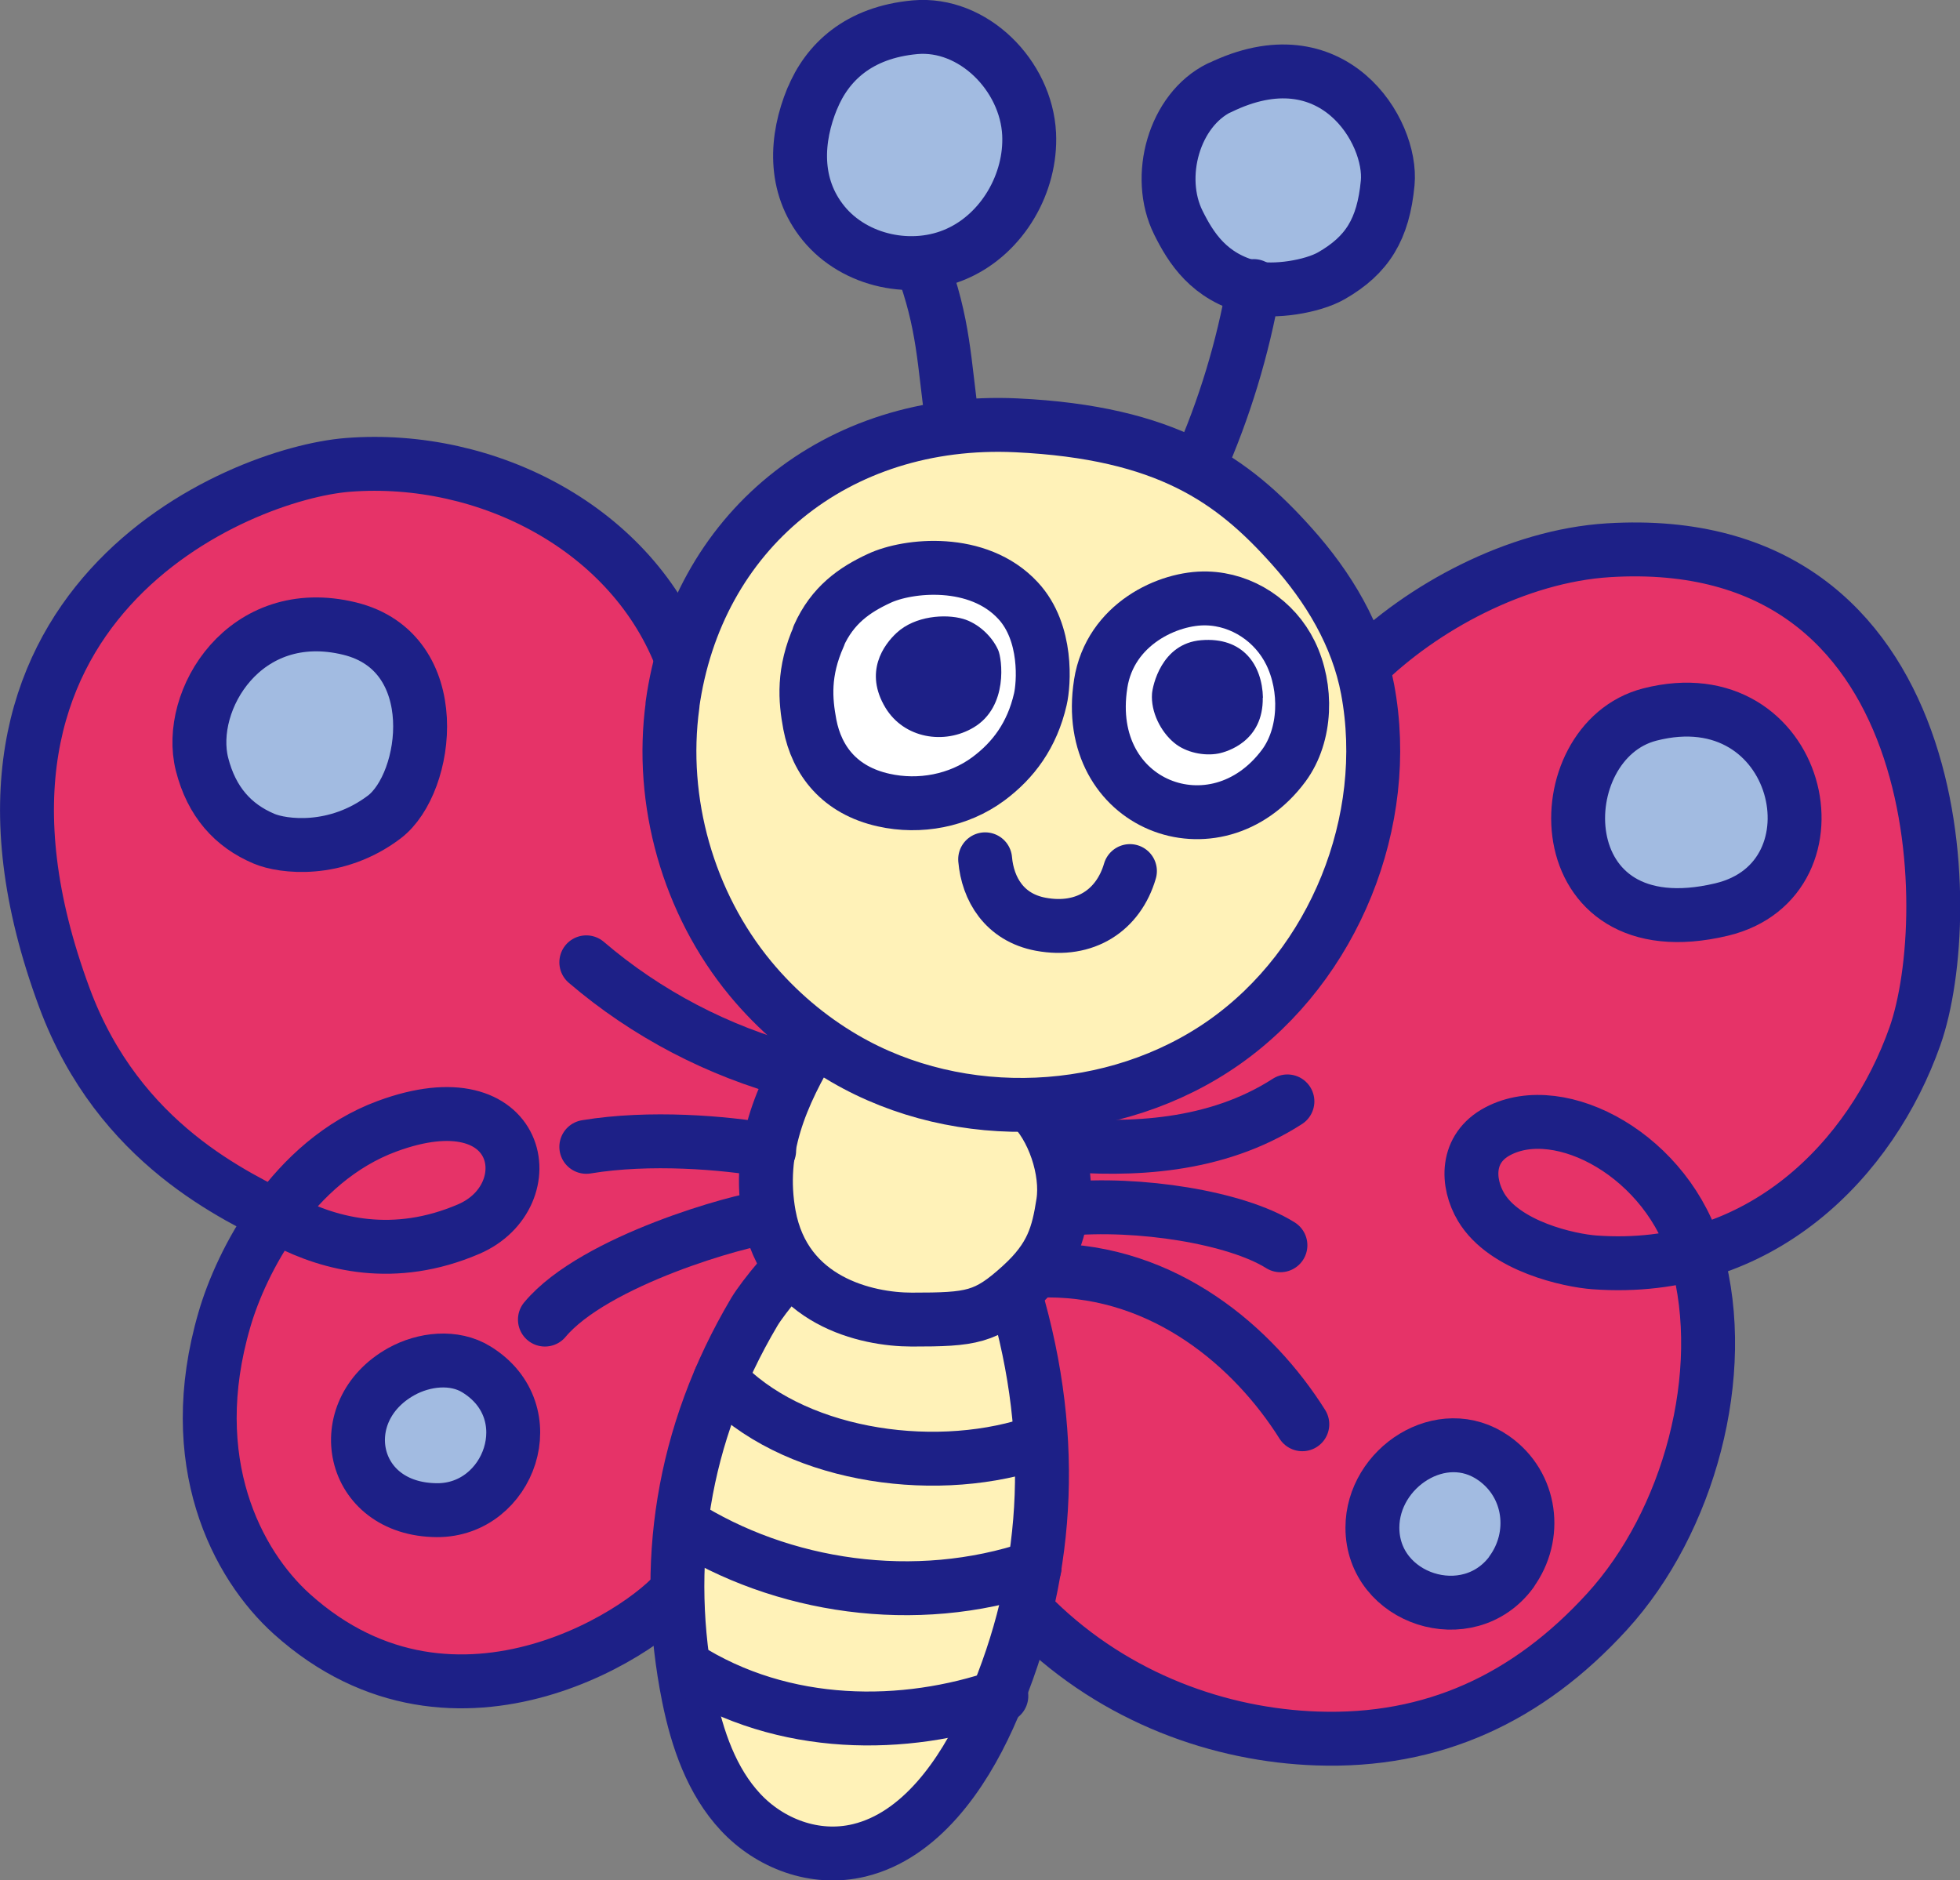
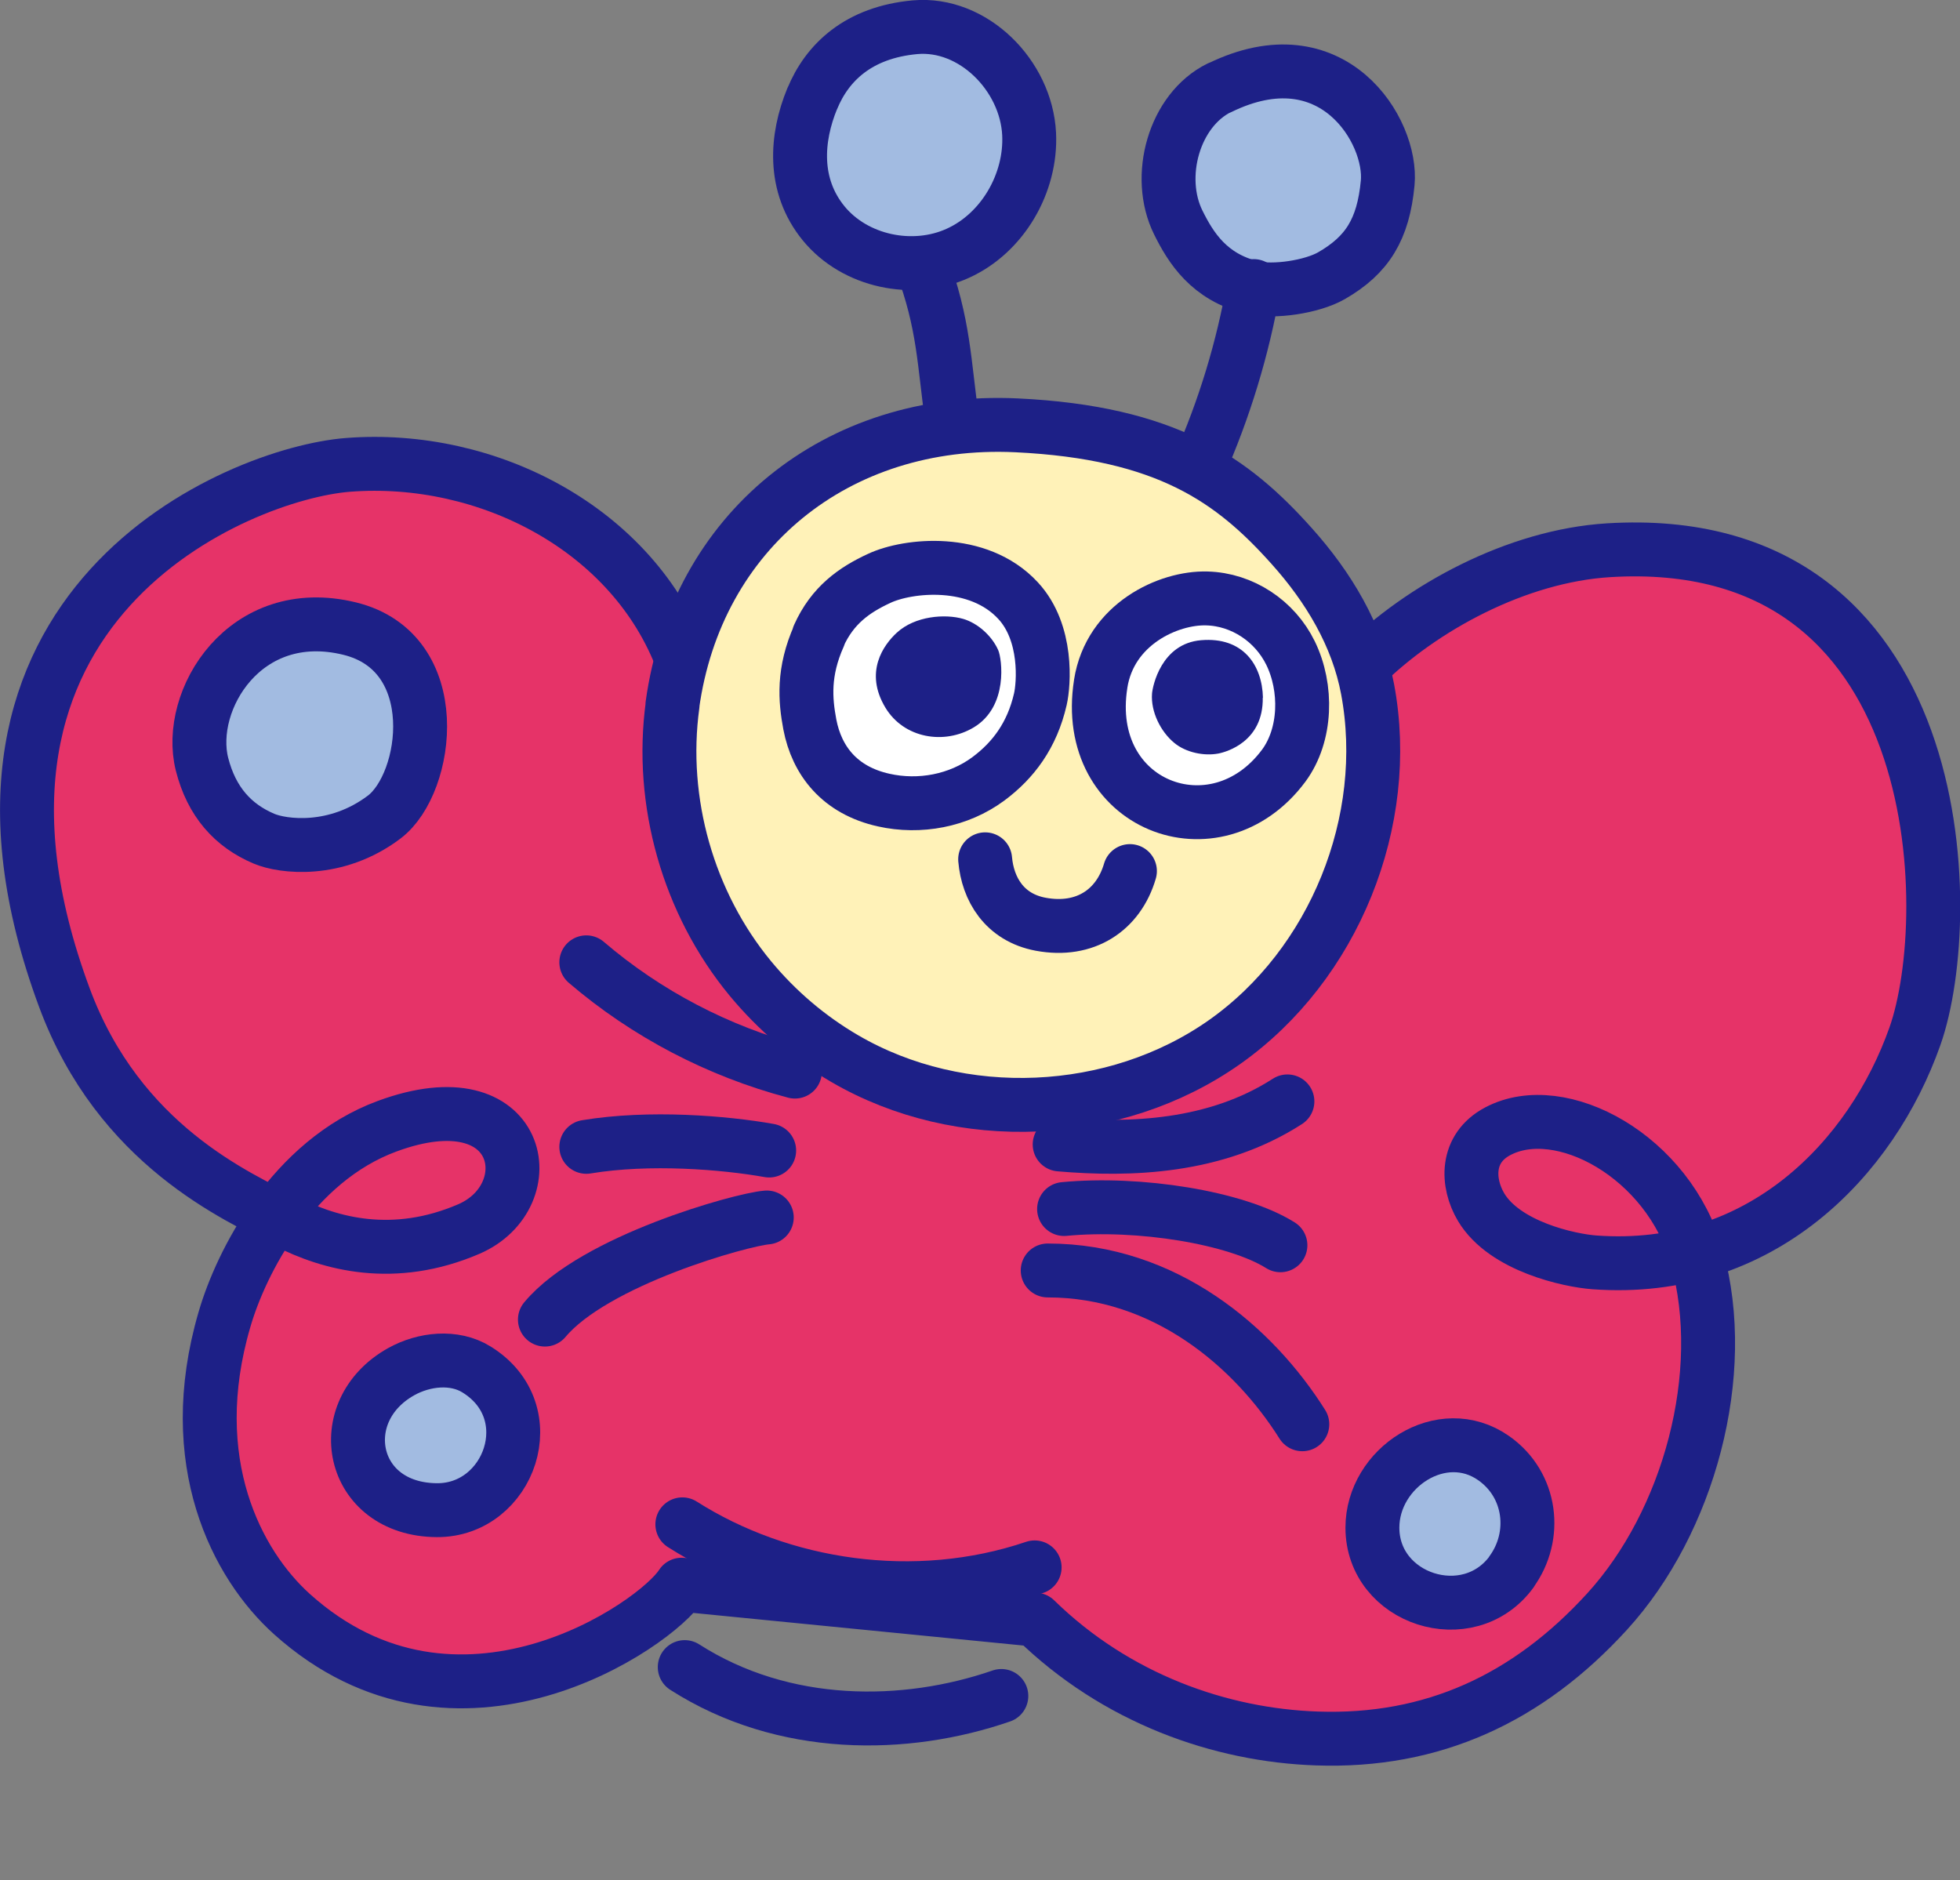
<svg xmlns="http://www.w3.org/2000/svg" viewBox="0 0 106.54 102.21">
  <rect x="0" y="0" width="106.54" height="102.21" fill="#808080" stroke="none" />
  <defs>
    <style>
      .cls-1 {
        fill: #a2bbe1;
      }

      .cls-1, .cls-2, .cls-3, .cls-4, .cls-5 {
        stroke: #1d2087;
        stroke-linecap: round;
        stroke-linejoin: round;
        stroke-width: 2.93px;
      }

      .cls-2 {
        fill: #fff;
      }

      .cls-3 {
        fill: #fff2b8;
      }

      .cls-4 {
        fill: #e63368;
      }

      .cls-6 {
        fill: #1d2087;
      }

      .cls-5 {
        fill: none;
      }
    </style>
  </defs>
  <g id="poyo" data-name="poyopoyo">
    <g>
      <path class="cls-4" d="m37.11,35.98c-2.68-7.23-10.63-11.3-18.2-10.71-5.96.47-23.33,7.61-15.41,28.96,2.97,8.02,9.39,10.81,12.08,12.18,2.36,1.21,5.83,2.15,9.9.4,4.14-1.78,3-8.34-4.44-5.59-5.15,1.9-7.94,7.4-8.84,10.51-2.26,7.73.68,13.32,3.67,16.01,8.97,8.06,19.79.6,21.18-1.6l19.23,1.9c4.4,4.3,10.06,6.28,15.3,6.46,6.29.22,11.47-2.18,15.77-6.89,4.46-4.88,6.65-12.95,4.89-19.27-1.53-5.49-7.41-8.65-10.82-6.85-1.77.93-1.69,2.82-.91,4.13,1.28,2.14,4.8,2.9,6.16,3,9.05.66,15.07-5.64,17.42-12.29s1.89-27.56-16.66-26.42c-4.99.31-10.16,3.12-13.39,6.33" />
-       <path class="cls-3" d="m44.17,67.69c-1.1.87-2.67,2.8-3.16,3.61-3.99,6.73-5,13.85-3.58,20.92.47,2.32,1.26,4.61,2.83,6.29,1.57,1.68,4.01,2.66,6.45,2.07,3.3-.8,5.6-4.08,7.02-7.22,3.07-6.79,3.86-14.21,1.65-22.27" />
-       <path class="cls-3" d="m44.29,56.48c-1.86,3.09-3.13,6.02-2.49,9.57.85,4.67,5.29,5.68,7.76,5.68,3.26,0,4.03-.1,5.95-1.85,1.68-1.53,2.01-2.76,2.28-4.5s-.53-4.14-1.82-5.33" />
+       <path class="cls-3" d="m44.29,56.48s-.53-4.14-1.82-5.33" />
      <path class="cls-3" d="m36.56,38.31c-.72,5.26.85,10.79,4.23,14.88,1.44,1.74,3.18,3.22,5.12,4.35,6.29,3.67,14.71,3.3,20.66-.9,5.95-4.2,9.11-12.01,7.77-19.17-.55-2.94-2.13-5.56-4.13-7.79-3.2-3.58-6.78-6.17-14.96-6.56-9.8-.46-17.4,5.79-18.7,15.2Z" />
      <path class="cls-5" d="m61.42,47.35c-.62,2.12-2.43,3.34-4.85,2.89-1.98-.37-2.88-1.92-3.02-3.53" />
      <path class="cls-2" d="m44.52,34.56c-.88,1.97-.75,3.48-.5,4.82.38,1.98,1.63,3.58,4.01,4.11,1.96.44,4.08.04,5.69-1.15,1.36-1.01,2.38-2.37,2.83-4.33.19-.82.41-3.61-1.21-5.36-2.18-2.36-6-1.94-7.55-1.21-1.34.62-2.54,1.45-3.29,3.13Z" />
      <path class="cls-2" d="m59.83,37.17c.51-3.25,3.69-4.7,5.77-4.64,1.93.05,3.7,1.23,4.55,2.97.92,1.88.87,4.44-.37,6.12-3.69,4.96-10.99,2.18-9.95-4.44Z" />
      <path class="cls-1" d="m44.15,5.37c.81-1.98,2.52-3.61,5.59-3.89,3.16-.28,6.04,2.62,6.2,5.8.13,2.67-1.44,5.39-3.88,6.49-2.44,1.11-5.59.45-7.29-1.63-1.69-2.07-1.5-4.64-.62-6.78Z" />
      <path class="cls-1" d="m66.28,4.77c-2.46,1.21-3.47,4.83-2.23,7.33.68,1.37,1.67,2.96,4.01,3.53,1.18.28,3.26-.04,4.31-.64,1.95-1.12,2.82-2.52,3.06-5.04.27-2.81-2.98-8.2-9.15-5.17Z" />
      <path class="cls-5" d="m50.08,14.3c1.25,3.32,1.23,5.44,1.68,8.57" />
-       <path class="cls-5" d="m39.15,74.96c3.81,4.11,11.34,5.31,16.92,3.54" />
      <path class="cls-5" d="m37.09,82.86c5.38,3.42,12.65,4.54,19.15,2.34" />
      <path class="cls-5" d="m37.22,90.62c5.39,3.45,12,3.37,17.21,1.57" />
      <path class="cls-1" d="m82.15,85.45c1.43-1.95,1.11-4.74-.96-6.19-2.81-1.97-6.59.52-6.59,3.78,0,3.9,5.21,5.6,7.56,2.41Z" />
      <path class="cls-1" d="m25.9,74.44c-1.21-.75-2.85-.57-4.09.12-3.85,2.15-2.81,7.5,1.94,7.53,3.94.02,5.88-5.35,2.15-7.65Z" />
-       <path class="cls-1" d="m93.58,49.44c6.88-1.64,4.33-12.71-3.9-10.6-5.7,1.46-5.75,12.9,3.9,10.6Z" />
      <path class="cls-1" d="m10.98,41.54c.52,2.05,1.69,3.34,3.37,4.05,1.01.43,3.91.81,6.54-1.18,2.42-1.84,3.37-8.95-1.88-10.24-5.71-1.4-8.9,3.91-8.03,7.37Z" />
      <path class="cls-5" d="m57.6,62.21c3.82.33,8.47.18,12.38-2.34" />
      <path class="cls-5" d="m57.84,65.72c4.06-.39,9.36.46,11.76,1.97" />
      <path class="cls-5" d="m56.95,69.06c6.39,0,11.21,4.18,13.84,8.36" />
      <path class="cls-5" d="m31.87,52.31c3.27,2.8,7.18,4.84,11.34,5.94" />
      <path class="cls-5" d="m31.87,62.34c3.44-.57,7.52-.23,9.94.2" />
      <path class="cls-5" d="m29.62,71.73c2.69-3.22,10.68-5.44,12.06-5.55" />
      <path class="cls-6" d="m52.93,39.54c1.9-1.14,1.53-3.75,1.33-4.2-.34-.77-1.11-1.47-1.91-1.7-.98-.28-2.61-.16-3.6.75-.72.66-1.79,2.14-.62,4.08,1.01,1.67,3.2,2.03,4.8,1.07Z" />
      <path class="cls-6" d="m68.64,37.92c.04,2.38-1.95,2.95-2.41,3.04-.79.15-1.77-.06-2.39-.57-.76-.62-1.29-1.71-1.22-2.68.03-.41.5-2.73,2.67-2.91,2.27-.19,3.32,1.34,3.36,3.13Z" />
      <path class="cls-5" d="m68.15,15.55c-.59,3.38-1.6,6.7-2.99,9.83" />
    </g>
  </g>
</svg>